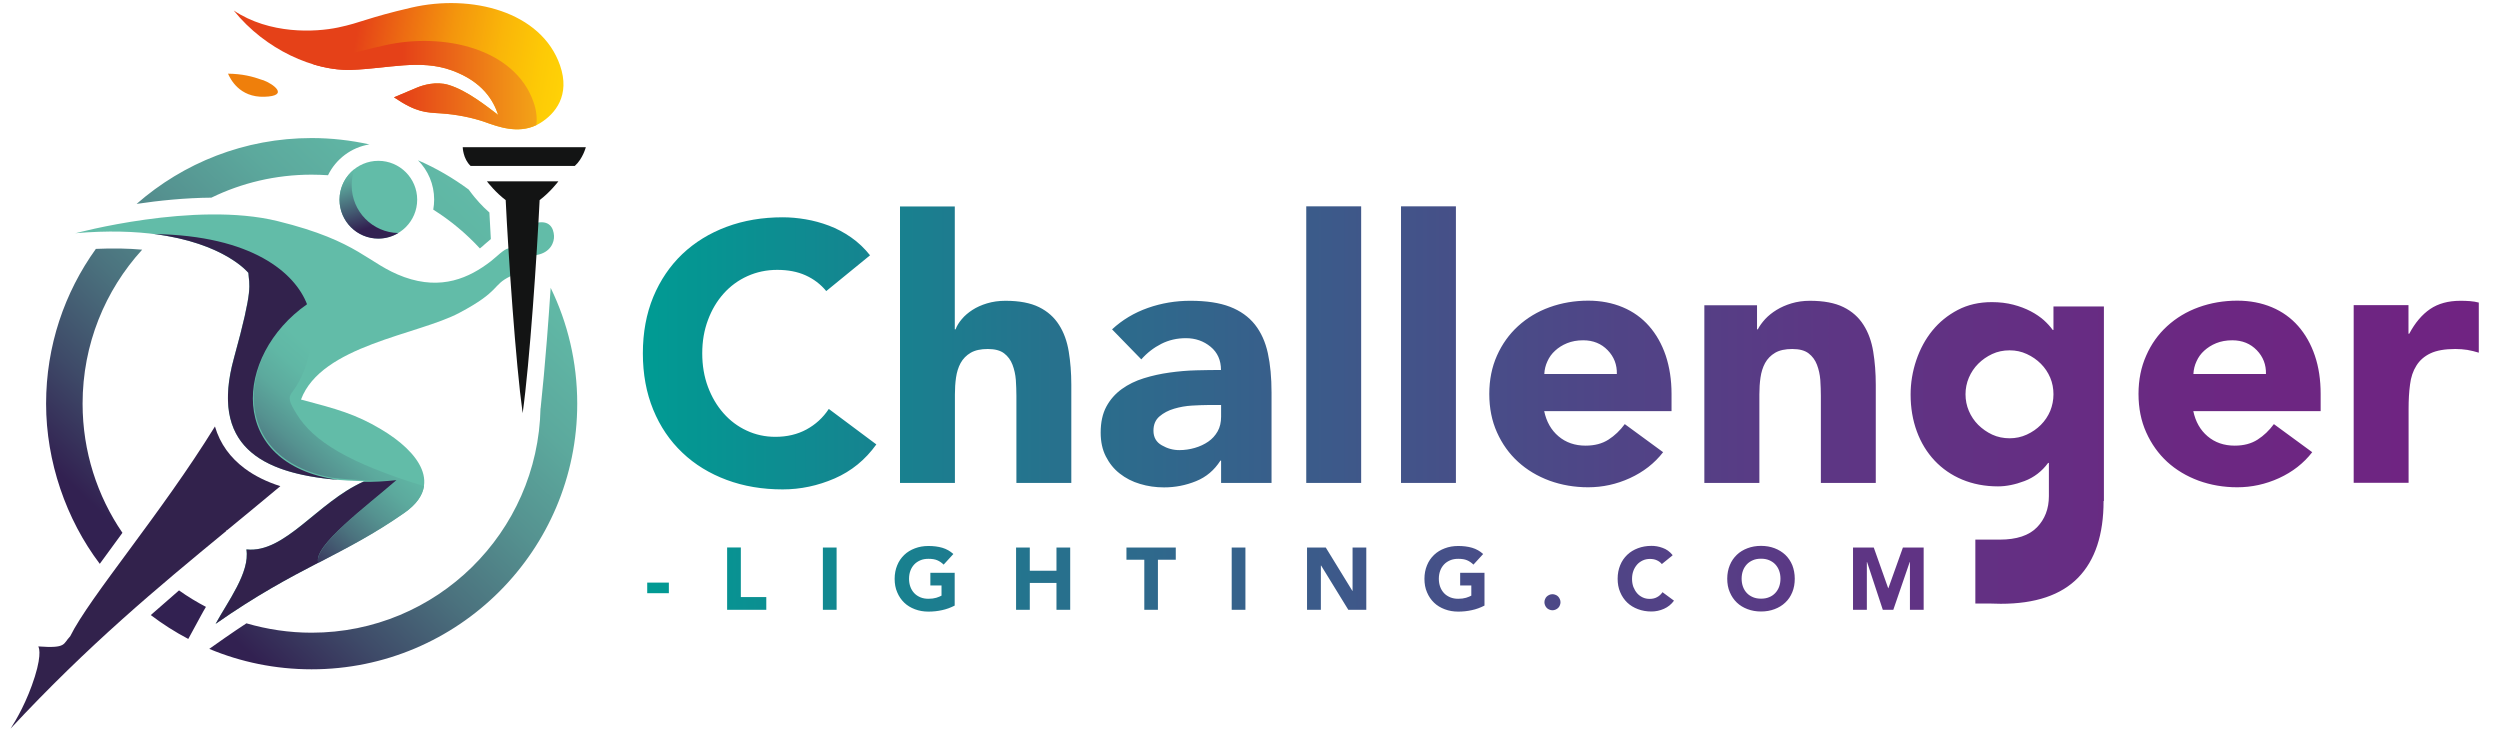
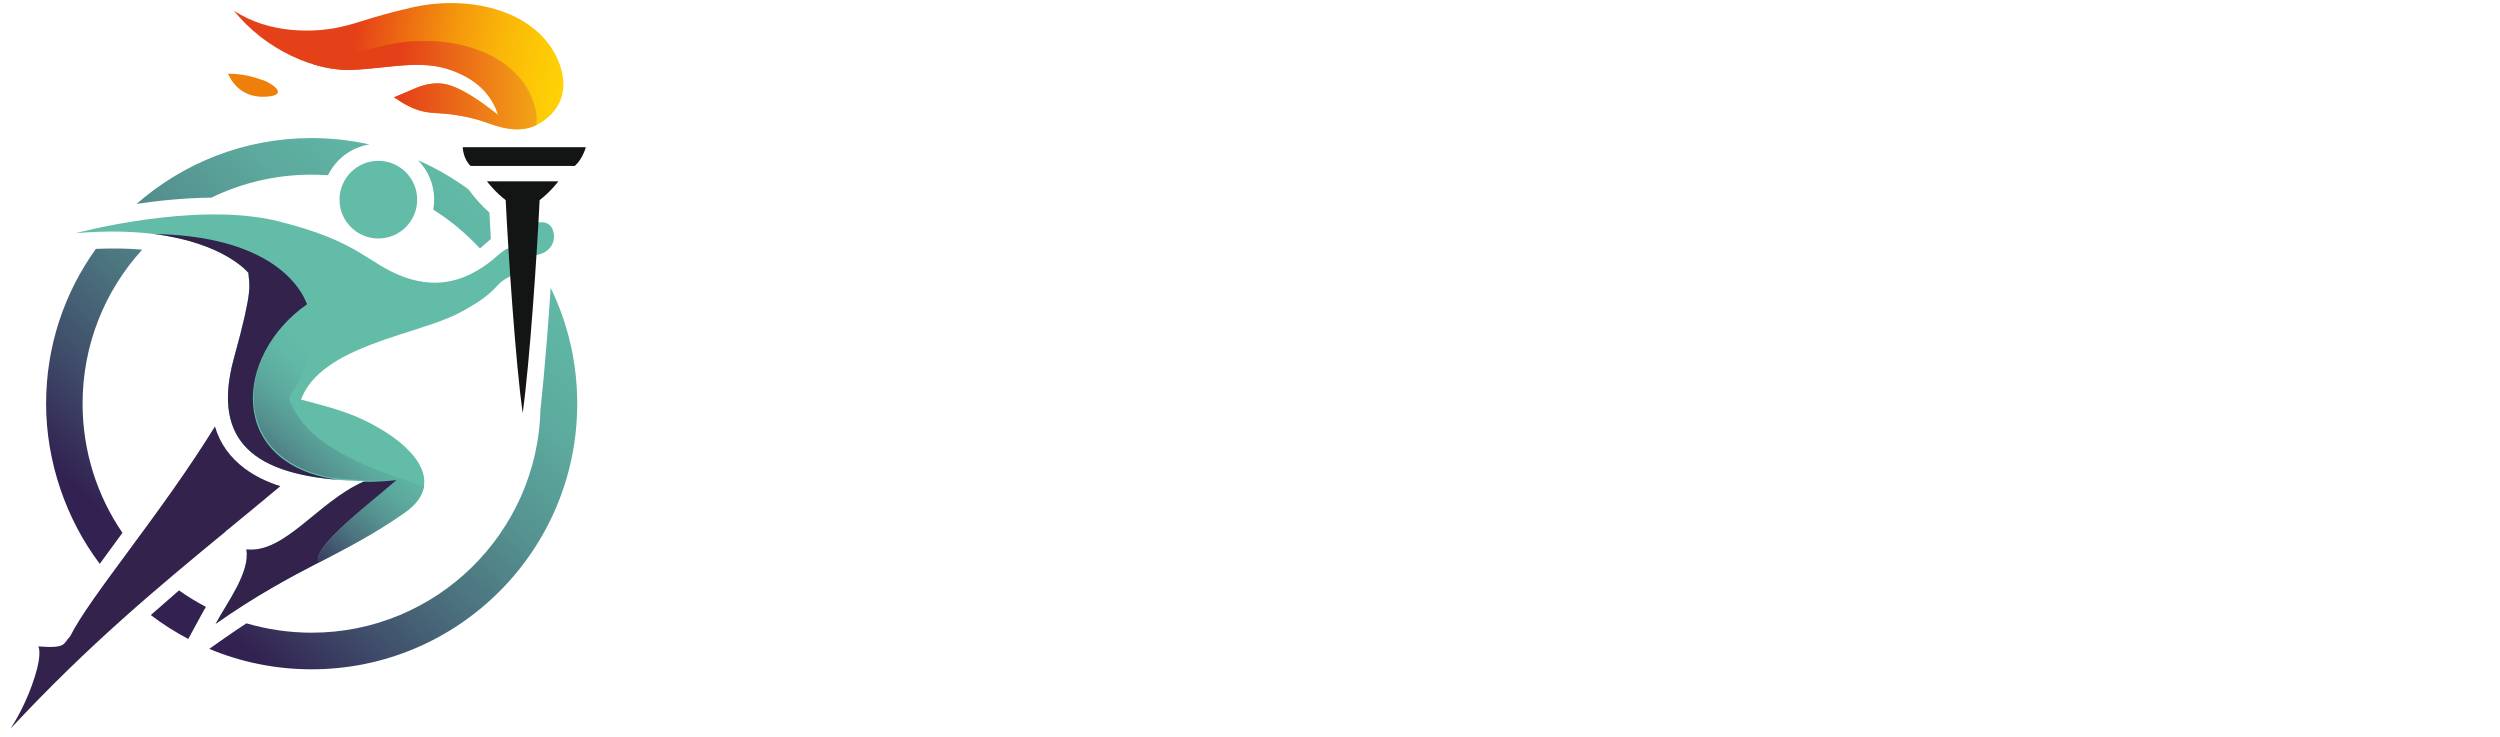
<svg xmlns="http://www.w3.org/2000/svg" xmlns:xlink="http://www.w3.org/1999/xlink" id="Layer_1" version="1.1" viewBox="0 0 224 66">
  <defs>
    <style>
      .st0 {
        fill: #131414;
      }

      .st0, .st1, .st2, .st3, .st4, .st5, .st6, .st7, .st8 {
        fill-rule: evenodd;
      }

      .st9 {
        fill: #ef7f0b;
      }

      .st1 {
        fill: #32224c;
      }

      .st2 {
        fill: #62bca8;
      }

      .st3 {
        fill: url(#linear-gradient5);
      }

      .st4 {
        fill: url(#linear-gradient1);
      }

      .st5 {
        fill: url(#linear-gradient4);
      }

      .st6 {
        fill: url(#linear-gradient3);
      }

      .st7 {
        fill: url(#linear-gradient);
      }

      .st8 {
        fill: url(#linear-gradient2);
      }
    </style>
    <linearGradient id="linear-gradient" x1="57.6" y1="36.63" x2="222.09" y2="36.63" gradientUnits="userSpaceOnUse">
      <stop offset="0" stop-color="#009d94" />
      <stop offset="0" stop-color="#009b93" />
      <stop offset=".23" stop-color="#28708d" />
      <stop offset=".45" stop-color="#474e88" />
      <stop offset=".65" stop-color="#5d3684" />
      <stop offset=".84" stop-color="#6b2882" />
      <stop offset="1" stop-color="#702382" />
    </linearGradient>
    <linearGradient id="linear-gradient1" x1="33.28" y1="20.33" x2="31.65" y2="15.3" gradientUnits="userSpaceOnUse">
      <stop offset="0" stop-color="#322151" />
      <stop offset=".34" stop-color="#435a71" />
      <stop offset=".79" stop-color="#59a098" />
      <stop offset="1" stop-color="#62bca8" />
    </linearGradient>
    <linearGradient id="linear-gradient2" x1="21.59" y1="2.13" x2="50.71" y2="7.12" gradientUnits="userSpaceOnUse">
      <stop offset=".35" stop-color="#e54118" />
      <stop offset=".48" stop-color="#ec6813" />
      <stop offset=".64" stop-color="#f4960d" />
      <stop offset=".79" stop-color="#fab609" />
      <stop offset=".92" stop-color="#fdca06" />
      <stop offset="1" stop-color="#ffd206" />
    </linearGradient>
    <linearGradient id="linear-gradient3" x1="28.05" y1="7.63" x2="48.08" y2="7.63" gradientUnits="userSpaceOnUse">
      <stop offset=".4" stop-color="#e54118" />
      <stop offset="1" stop-color="#f3a317" />
    </linearGradient>
    <linearGradient id="linear-gradient4" x1="22.5" y1="46.98" x2="32.71" y2="35.54" gradientUnits="userSpaceOnUse">
      <stop offset="0" stop-color="#322151" />
      <stop offset=".16" stop-color="#3e4a68" />
      <stop offset=".34" stop-color="#4b727e" />
      <stop offset=".52" stop-color="#559290" />
      <stop offset=".69" stop-color="#5ca99d" />
      <stop offset=".86" stop-color="#60b7a5" />
      <stop offset="1" stop-color="#62bca8" />
    </linearGradient>
    <linearGradient id="linear-gradient5" x1="14.13" y1="50.78" x2="46.89" y2="16.25" xlink:href="#linear-gradient4" />
  </defs>
-   <path class="st7" d="M210.88,27.34h4.92v2.56h.07c.52-.98,1.15-1.72,1.87-2.21.72-.49,1.63-.74,2.72-.74.28,0,.57.01.85.03.28.02.55.07.79.13v4.49c-.35-.11-.69-.19-1.03-.25-.34-.05-.69-.08-1.07-.08-.94,0-1.68.13-2.23.39-.55.26-.97.63-1.26,1.1-.3.47-.49,1.03-.57,1.69-.09.66-.13,1.38-.13,2.16v6.65h-4.92v-15.93ZM207.18,40.52l-3.44-2.52c-.42.57-.9,1.03-1.46,1.39-.56.36-1.24.54-2.05.54-.96,0-1.77-.28-2.43-.84-.66-.56-1.08-1.31-1.28-2.25h11.41v-1.54c0-1.27-.17-2.41-.52-3.44-.35-1.03-.85-1.91-1.49-2.64-.64-.73-1.43-1.3-2.36-1.69-.93-.39-1.96-.59-3.1-.59-1.22,0-2.38.2-3.46.59-1.08.39-2.02.96-2.82,1.69-.8.73-1.43,1.61-1.88,2.64-.46,1.03-.69,2.17-.69,3.44s.23,2.42.69,3.44c.46,1.03,1.09,1.91,1.88,2.64.8.73,1.74,1.29,2.82,1.69,1.08.39,2.23.59,3.46.59,1.29,0,2.53-.27,3.74-.82,1.2-.55,2.2-1.32,2.98-2.33h0ZM196.53,33.5c.02-.39.11-.77.28-1.13.16-.36.39-.68.69-.95.3-.27.65-.5,1.07-.67.42-.17.9-.26,1.44-.26.9,0,1.63.3,2.2.89.57.59.84,1.3.82,2.13h-6.49ZM152.72,43.27h4.92v-7.93c0-.52.03-1.03.1-1.51.07-.48.2-.91.41-1.3.21-.38.51-.69.9-.92.39-.23.91-.34,1.54-.34s1.12.13,1.46.39c.34.26.59.6.75,1.02.16.42.26.87.3,1.36.03.49.05.97.05,1.43v7.8h4.92v-8.79c0-1.07-.08-2.07-.23-2.98-.15-.92-.44-1.72-.87-2.39-.43-.68-1.02-1.21-1.79-1.59-.77-.38-1.77-.57-3.02-.57-.59,0-1.14.08-1.64.23-.5.15-.95.35-1.34.59-.39.24-.73.51-1.02.82-.28.31-.5.61-.66.92h-.07v-2.16h-4.72v15.93ZM149.02,40.52l-3.44-2.52c-.42.57-.9,1.03-1.46,1.39-.56.36-1.24.54-2.05.54-.96,0-1.77-.28-2.43-.84-.66-.56-1.08-1.31-1.28-2.25h11.41v-1.54c0-1.27-.18-2.41-.52-3.44-.35-1.03-.85-1.91-1.49-2.64-.64-.73-1.43-1.3-2.36-1.69-.93-.39-1.96-.59-3.1-.59-1.22,0-2.38.2-3.46.59-1.08.39-2.02.96-2.82,1.69-.8.73-1.43,1.61-1.89,2.64-.46,1.03-.69,2.17-.69,3.44s.23,2.42.69,3.44c.46,1.03,1.09,1.91,1.89,2.64.8.73,1.74,1.29,2.82,1.69,1.08.39,2.23.59,3.46.59,1.29,0,2.54-.27,3.74-.82,1.2-.55,2.2-1.32,2.98-2.33h0ZM138.37,33.5c.02-.39.11-.77.28-1.13.16-.36.39-.68.69-.95.29-.27.65-.5,1.07-.67.42-.17.9-.26,1.44-.26.9,0,1.63.3,2.2.89.57.59.84,1.3.82,2.13h-6.49ZM125.53,43.27h4.92v-24.78h-4.92v24.78ZM117.04,43.27h4.92v-24.78h-4.92v24.78ZM109.41,41.27v2h4.52v-8.1c0-1.33-.11-2.51-.33-3.52-.22-1.02-.61-1.87-1.16-2.57-.56-.7-1.3-1.23-2.23-1.59-.93-.36-2.11-.54-3.56-.54-1.31,0-2.58.21-3.8.64-1.22.43-2.29,1.07-3.21,1.92l2.62,2.69c.52-.59,1.12-1.05,1.79-1.39.67-.34,1.4-.51,2.21-.51.85,0,1.59.26,2.21.77.62.51.93,1.21.93,2.08-.68,0-1.41.01-2.21.03-.8.02-1.6.09-2.39.2-.8.11-1.57.28-2.31.51-.74.23-1.4.55-1.98.97-.58.42-1.04.94-1.38,1.57-.34.63-.51,1.41-.51,2.33,0,.81.15,1.52.46,2.13.31.61.72,1.13,1.25,1.54.52.41,1.13.73,1.82.93.69.21,1.4.31,2.15.31,1.01,0,1.96-.19,2.87-.56.91-.37,1.63-.98,2.18-1.84h.07ZM109.41,36.29v1.05c0,.5-.1.94-.31,1.31-.21.37-.49.68-.84.92-.35.24-.75.43-1.2.56-.45.13-.91.2-1.39.2-.55,0-1.07-.14-1.57-.43-.5-.28-.75-.72-.75-1.31,0-.55.18-.97.54-1.28.36-.31.8-.54,1.31-.69.51-.15,1.05-.25,1.61-.28.56-.03,1.02-.05,1.39-.05h1.21ZM80.64,18.49v24.78h4.92v-7.93c0-.52.03-1.03.1-1.51.07-.48.2-.91.41-1.3.21-.38.51-.69.9-.92.39-.23.91-.34,1.54-.34s1.12.13,1.46.39c.34.26.59.6.75,1.02.16.42.26.87.3,1.36.03.49.05.97.05,1.43v7.8h4.92v-8.79c0-1.07-.08-2.07-.23-2.98-.15-.92-.44-1.72-.87-2.39-.43-.68-1.02-1.21-1.79-1.59-.77-.38-1.77-.57-3.02-.57-.59,0-1.14.08-1.64.23-.5.15-.94.35-1.31.59-.37.24-.69.51-.95.82-.26.31-.45.61-.56.92h-.07v-11.01h-4.92ZM77.96,22.88c-.5-.63-1.07-1.17-1.7-1.61-.63-.44-1.29-.79-1.98-1.05-.69-.26-1.39-.45-2.1-.57-.71-.12-1.39-.18-2.05-.18-1.81,0-3.49.28-5.02.85-1.53.57-2.85,1.38-3.97,2.44-1.11,1.06-1.98,2.34-2.61,3.85-.62,1.51-.93,3.19-.93,5.05s.31,3.54.93,5.05c.62,1.51,1.49,2.79,2.61,3.85,1.11,1.06,2.44,1.87,3.97,2.44,1.53.57,3.2.85,5.02.85,1.6,0,3.15-.33,4.65-.98,1.51-.66,2.75-1.67,3.74-3.05l-4.26-3.18c-.52.79-1.19,1.4-2,1.84-.81.44-1.74.66-2.79.66-.92,0-1.78-.19-2.57-.56-.8-.37-1.49-.89-2.08-1.56-.59-.67-1.05-1.45-1.39-2.36-.34-.91-.51-1.91-.51-3s.17-2.07.51-2.98c.34-.92.81-1.71,1.41-2.38.6-.67,1.31-1.19,2.13-1.56.82-.37,1.71-.56,2.67-.56s1.81.16,2.54.49c.73.33,1.35.8,1.85,1.41l3.93-3.21ZM188.51,44.89v-17.43h-4.52v2.1h-.07c-.2-.28-.46-.57-.79-.87-.33-.29-.72-.56-1.18-.8-.46-.24-.98-.44-1.56-.59-.58-.15-1.22-.23-1.92-.23-1.14,0-2.15.23-3.05.7-.9.47-1.66,1.09-2.28,1.85-.62.76-1.1,1.65-1.44,2.65-.34,1.01-.51,2.03-.51,3.08,0,1.2.19,2.31.56,3.31.37,1.01.9,1.87,1.59,2.61.69.73,1.51,1.3,2.47,1.7.96.4,2.03.61,3.21.61.74,0,1.54-.16,2.38-.48.84-.32,1.55-.86,2.11-1.62h.07v2.97c0,1.14-.36,2.07-1.07,2.8-.71.73-1.82,1.1-3.33,1.1h-2.19v5.73h1.44c.28.01.56.02.84.02,3.1,0,5.41-.78,6.93-2.34,1.52-1.56,2.28-3.85,2.28-6.87h0ZM176.41,33.84c.2-.47.48-.89.84-1.25.36-.36.78-.65,1.25-.87.47-.22.99-.33,1.56-.33s1.06.11,1.54.33c.48.22.9.51,1.26.87.36.36.64.78.84,1.25.2.47.29.97.29,1.49s-.1,1.02-.29,1.49c-.2.47-.48.89-.84,1.25-.36.36-.78.65-1.26.87-.48.22-.99.33-1.54.33s-1.09-.11-1.56-.33c-.47-.22-.88-.51-1.25-.87-.36-.36-.64-.78-.84-1.25-.2-.47-.3-.97-.3-1.49s.1-1.02.3-1.49ZM59.93,52.2h-1.94v.95h1.94v-.95ZM65.14,54.64h3.52v-1.14h-2.28v-4.45h-1.23v5.58ZM73.73,54.64h1.23v-5.58h-1.23v5.58ZM85.55,51.32h-2.19v1.14h1v.91c-.12.06-.27.13-.47.19-.2.06-.43.09-.7.09s-.5-.04-.72-.13c-.21-.09-.4-.21-.55-.37-.15-.16-.27-.35-.35-.57-.08-.22-.12-.46-.12-.72s.04-.5.12-.72c.08-.22.2-.41.35-.57.15-.16.34-.28.55-.37.21-.09.45-.13.72-.13.32,0,.58.04.79.13.21.09.4.22.57.39l.87-.95c-.28-.26-.62-.45-.99-.56-.38-.11-.79-.16-1.24-.16s-.84.07-1.21.21c-.37.14-.69.33-.96.59-.27.26-.48.56-.63.93-.15.36-.23.77-.23,1.21s.07.85.23,1.21c.15.36.36.67.63.93.27.26.59.45.96.59.37.14.77.21,1.21.21.41,0,.81-.04,1.21-.13.39-.08.77-.22,1.14-.41v-2.92ZM91.04,54.64h1.23v-2.41h2.39v2.41h1.23v-5.58h-1.23v2.08h-2.39v-2.08h-1.23v5.58ZM102.52,54.64h1.23v-4.49h1.6v-1.09h-4.42v1.09h1.6v4.49ZM110.36,54.64h1.23v-5.58h-1.23v5.58ZM117.12,54.64h1.23v-3.97h.02l2.44,3.97h1.61v-5.58h-1.23v3.88h-.02l-2.38-3.88h-1.68v5.58ZM133.02,51.32h-2.19v1.14h1v.91c-.12.06-.27.13-.47.19-.2.06-.43.09-.7.09s-.5-.04-.72-.13c-.21-.09-.4-.21-.55-.37-.15-.16-.27-.35-.35-.57-.08-.22-.12-.46-.12-.72s.04-.5.12-.72c.08-.22.2-.41.35-.57.15-.16.34-.28.55-.37.21-.09.45-.13.72-.13.32,0,.58.04.79.13.21.09.4.22.57.39l.87-.95c-.28-.26-.62-.45-.99-.56-.38-.11-.79-.16-1.24-.16s-.84.07-1.21.21c-.37.14-.69.33-.96.59-.27.26-.48.56-.63.93-.15.36-.23.77-.23,1.21s.07.85.23,1.21c.15.36.36.67.63.93.27.26.59.45.96.59.37.14.77.21,1.21.21.41,0,.81-.04,1.21-.13.39-.08.77-.22,1.14-.41v-2.92ZM138.44,54.24c.04.09.09.17.15.23.07.07.14.12.23.15.09.04.18.06.28.06s.19-.02.28-.06c.09-.04.17-.09.23-.15.07-.07.12-.14.15-.23.04-.09.06-.18.06-.28s-.02-.19-.06-.28c-.04-.09-.09-.17-.15-.23-.07-.07-.14-.12-.23-.15-.09-.04-.18-.06-.28-.06s-.2.02-.28.06c-.09.04-.17.09-.23.15s-.12.14-.15.23c-.04.09-.06.18-.06.28s.02.19.06.28ZM149.86,49.73c-.12-.15-.26-.28-.41-.39-.15-.11-.31-.19-.48-.25-.17-.06-.33-.11-.51-.14-.17-.03-.34-.04-.49-.04-.44,0-.84.07-1.21.21-.37.14-.69.33-.96.59-.27.26-.48.56-.63.93-.15.36-.23.77-.23,1.21s.07.85.23,1.21c.15.36.36.67.63.93.27.26.59.45.96.59.37.14.77.21,1.21.21.38,0,.76-.08,1.12-.24.36-.16.66-.4.9-.73l-1.03-.76c-.13.19-.29.34-.48.44-.19.11-.42.16-.67.16-.22,0-.43-.04-.62-.13-.19-.09-.36-.21-.5-.37-.14-.16-.25-.35-.34-.57-.08-.22-.12-.46-.12-.72s.04-.5.12-.72c.08-.22.2-.41.34-.57.14-.16.32-.28.51-.37.2-.09.41-.13.64-.13s.44.04.61.12c.18.08.33.19.45.34l.95-.77ZM154.99,53.06c.15.36.36.67.63.93.27.26.59.45.96.59.37.14.77.21,1.21.21s.84-.07,1.21-.21c.37-.14.69-.33.96-.59.27-.25.48-.56.63-.93.15-.36.22-.77.22-1.21s-.08-.85-.22-1.21c-.15-.36-.36-.67-.63-.93-.27-.25-.59-.45-.96-.59-.37-.14-.77-.21-1.21-.21s-.84.07-1.21.21c-.37.14-.69.33-.96.59-.27.26-.48.56-.63.93-.15.36-.23.77-.23,1.21s.07.85.23,1.21ZM156.17,51.13c.08-.22.2-.41.35-.57.15-.16.34-.28.55-.37.21-.09.45-.13.72-.13s.5.04.72.13c.21.09.4.21.55.37.15.16.27.35.35.57.08.22.12.46.12.72s-.04.5-.12.72c-.08.22-.2.41-.35.57-.15.16-.34.29-.55.37-.21.09-.45.13-.72.13s-.5-.04-.72-.13c-.21-.09-.4-.21-.55-.37-.15-.16-.27-.35-.35-.57-.08-.22-.12-.46-.12-.72s.04-.5.12-.72ZM166.04,54.64h1.23v-4.28h.02l1.41,4.28h.94l1.47-4.28h.02v4.28h1.23v-5.58h-1.86l-1.3,3.64h-.02l-1.29-3.64h-1.86v5.58Z" />
  <g>
    <path class="st2" d="M33.9,21.37c1.92,0,3.48-1.56,3.48-3.48s-1.56-3.48-3.48-3.48-3.48,1.56-3.48,3.48,1.56,3.48,3.48,3.48h0Z" />
-     <path class="st4" d="M35.7,20.87c-.52.32-1.14.51-1.8.51-1.92,0-3.48-1.56-3.48-3.48,0-1.11.52-2.11,1.34-2.74-.16.45-.25.94-.25,1.45,0,2.34,1.87,4.23,4.19,4.27h0Z" />
    <path class="st8" d="M35.3,8.72s1.1-.46,2.11-.89c.47-.19,1.65-.57,2.79-.22,1.66.5,3.43,1.93,4.44,2.69-.42-1.26-1.36-2.98-4.18-4-2.83-1.02-5.69-.15-8.99-.04-3.3.11-7.68-1.77-10.53-5.32,3.22,2.15,7.29,1.96,9.37,1.52,2.09-.44,2.55-.85,6.56-1.78,5.36-1.24,11.63.34,13.31,5.18.93,2.68-.42,4.34-1.8,5.18-1.76,1.07-3.71.33-4.91-.1-1.2-.42-2.61-.69-3.96-.78-1.35-.09-2.17-.06-4.21-1.44h0Z" />
    <path class="st6" d="M35.3,8.72s1.1-.46,2.11-.89c.47-.19,1.65-.57,2.79-.22,1.66.5,3.43,1.93,4.44,2.69-.42-1.26-1.36-2.98-4.18-4-2.83-1.02-5.69-.15-8.99-.04-1.06.04-2.23-.14-3.42-.5,1.97-.42,2.5-.82,6.42-1.7,5.36-1.2,11.63.33,13.31,5.02.29.8.36,1.51.27,2.13-1.67.8-3.46.13-4.58-.27-1.2-.42-2.61-.69-3.96-.78-1.35-.09-2.17-.06-4.21-1.44h0Z" />
    <path class="st2" d="M6.72,20.91s10.74-2.92,18.15-1.1c7.41,1.82,8.04,3.82,11.36,5.02,3.33,1.19,5.81.08,7.76-1.43.49-.38,1.19-1.11,1.57-1.14.1,0,2.05-2.17,2.38-2.26,1.3-.35,1.66.44,1.7,1.13.03.55-.29,1.5-1.57,1.72-.21.04-2.13,1.8-2.35,1.91-1.65.79-.84,1.3-4.56,3.27-3.72,1.98-12.38,2.91-14.19,7.77,3.22.85,4.88,1.3,7.15,2.65,3.44,2.03,5.62,5.04,2.11,7.49-5.58,3.89-9.59,4.84-16.92,9.96,1.06-1.96,3.1-4.62,2.76-6.67,3.47.38,6.39-4.28,10.56-6.11-8.21-.22-14.07-2.36-11.67-11.05,1.78-6.44,1.35-6.46,1.29-7.62,0,0-3.64-4.59-15.54-3.55h0Z" />
    <path class="st5" d="M26.15,35.17c-.36.5-.22.87.44,1.94,1.47,2.4,4.61,4.37,11.4,6.45-.12.82-.67,1.64-1.76,2.4-2.76,1.93-5.13,3.13-7.71,4.48-.53-1.47,4.35-5.1,7-7.4h-.05s-.05.01-.05.01h-.05s-.05.01-.05.01h-.05s0,0,0,0h-.05s0,0,0,0h-.05s-.05.01-.05.01h-.05s0,0,0,0h-.05s0,0,0,0h-.04s0,0,0,0h-.05s0,0,0,0h-.04s0,0,0,0h-.04s0,0,0,0h-.04s0,0,0,0h-.04s0,0,0,0h-.04s0,0,0,0h-.04s0,0,0,0h-.04s0,0,0,0h-.04s0,0,0,0h-.04s0,0,0,0h-.04s0,0,0,0h-.04s-.01,0-.01,0h-.04s-.01,0-.01,0h-.04s0,0,0,0h-.09s-.01,0-.01,0h-.04s-.01,0-.01,0h-.04s-.01,0-.01,0h-.08s-.01,0-.01,0h-.04s-.01,0-.01,0h-.08s-.01,0-.01,0h-.08s-.01,0-.01,0h-.05s-.03,0-.03,0h-.09s-.01,0-.01,0h-.07s-.01,0-.01,0h-.12s-.02,0-.02,0h-.16s-.02,0-.02,0h-.64s.05-.03.07-.05c-1.05-.03-2.04-.1-2.97-.22-9.31-1.71-8.62-11.08-2.19-15.61.67,2,.49,5.39-1.32,7.87h0Z" />
    <g>
      <path class="st1" d="M28.52,50.42c-2.64,1.37-5.5,2.89-9.2,5.48,1.06-1.96,3.1-4.62,2.76-6.67,3.45.37,6.34-4.2,10.46-6.06.93.01,1.92-.03,2.98-.15-2.64,2.3-7.53,5.93-7,7.4h0ZM30.22,42.99c-6.9-.59-11.41-3.11-9.25-10.92,1.78-6.44,1.35-6.46,1.29-7.62,0,0-2.13-2.68-8.44-3.48,8.82.14,12.62,3.51,13.69,6.29-6.59,4.61-7.19,14.29,2.71,15.72h0Z" />
      <path class="st1" d="M3.43,57.93s.38.5-.31,2.7c-.69,2.2-1.67,3.88-2.17,4.65,7.01-7.53,13.14-12.61,19.32-17.7v-.06s.06,0,.06,0c1.59-1.31,3.18-2.61,4.79-3.96-1.22-.39-2.29-.91-3.2-1.59-1.28-.96-2.2-2.19-2.66-3.76-4.8,7.79-11.24,15.29-12.97,18.8-.67.68-.28,1.1-2.86.91h0Z" />
    </g>
    <path class="st3" d="M27.92,15.65c.49,0,.98.02,1.47.05.7-1.44,2.08-2.5,3.71-2.76-1.67-.37-3.4-.57-5.18-.57-6.01,0-11.49,2.23-15.68,5.9,2.01-.3,4.34-.54,6.7-.56,2.71-1.32,5.76-2.06,8.98-2.06h0ZM38.83,18.79c1.54.97,2.94,2.14,4.17,3.47l.06-.05c.11-.09.25-.2.38-.33.18-.15.36-.31.54-.46-.05-.86-.09-1.66-.13-2.38-.35-.3-.65-.61-.9-.88-.32-.35-.59-.69-.65-.77l-.31-.41c-1.4-1.03-2.92-1.92-4.54-2.62.9.9,1.45,2.15,1.45,3.52,0,.31-.03.61-.08.9h0ZM48.43,36.58c-.22,11.14-9.32,20.11-20.51,20.11-2.03,0-3.98-.3-5.84-.84-.61.4-1.25.83-1.91,1.29l-1.42,1c2.82,1.18,5.92,1.83,9.17,1.83,13.14,0,23.8-10.66,23.8-23.8,0-3.72-.85-7.24-2.38-10.38-.1,1.55-.22,3.14-.34,4.68-.17,2.19-.37,4.31-.56,6.11h0ZM18.46,54.38c-.84-.44-1.65-.93-2.42-1.48-.84.73-1.68,1.46-2.53,2.21,1.05.8,2.18,1.52,3.36,2.14l1.12-2.06c.16-.3.31-.56.46-.81h0ZM10.97,47.74c-2.25-3.29-3.57-7.28-3.57-11.57,0-5.32,2.02-10.16,5.34-13.8-1.22-.11-2.6-.14-4.15-.07-2.81,3.91-4.46,8.69-4.46,13.87s1.79,10.36,4.81,14.35c.65-.89,1.33-1.82,2.03-2.78h0Z" />
    <path class="st0" d="M46.83,37.02c-.63-4.51-1.29-14.3-1.52-19.09-.89-.67-1.59-1.56-1.68-1.68h6.4c-.09.12-.79,1.01-1.68,1.68-.23,4.79-.89,14.59-1.52,19.09h0ZM42.17,14.87c-.69-.64-.71-1.68-.71-1.68h11.03s-.27,1.04-.99,1.68h-9.33Z" />
    <path class="st9" d="M23.55,7.17c.96.35,2.41,1.43.14,1.5-2.26.07-3.06-1.62-3.26-2.07,1.26.02,2.15.23,3.12.58h0Z" />
  </g>
</svg>